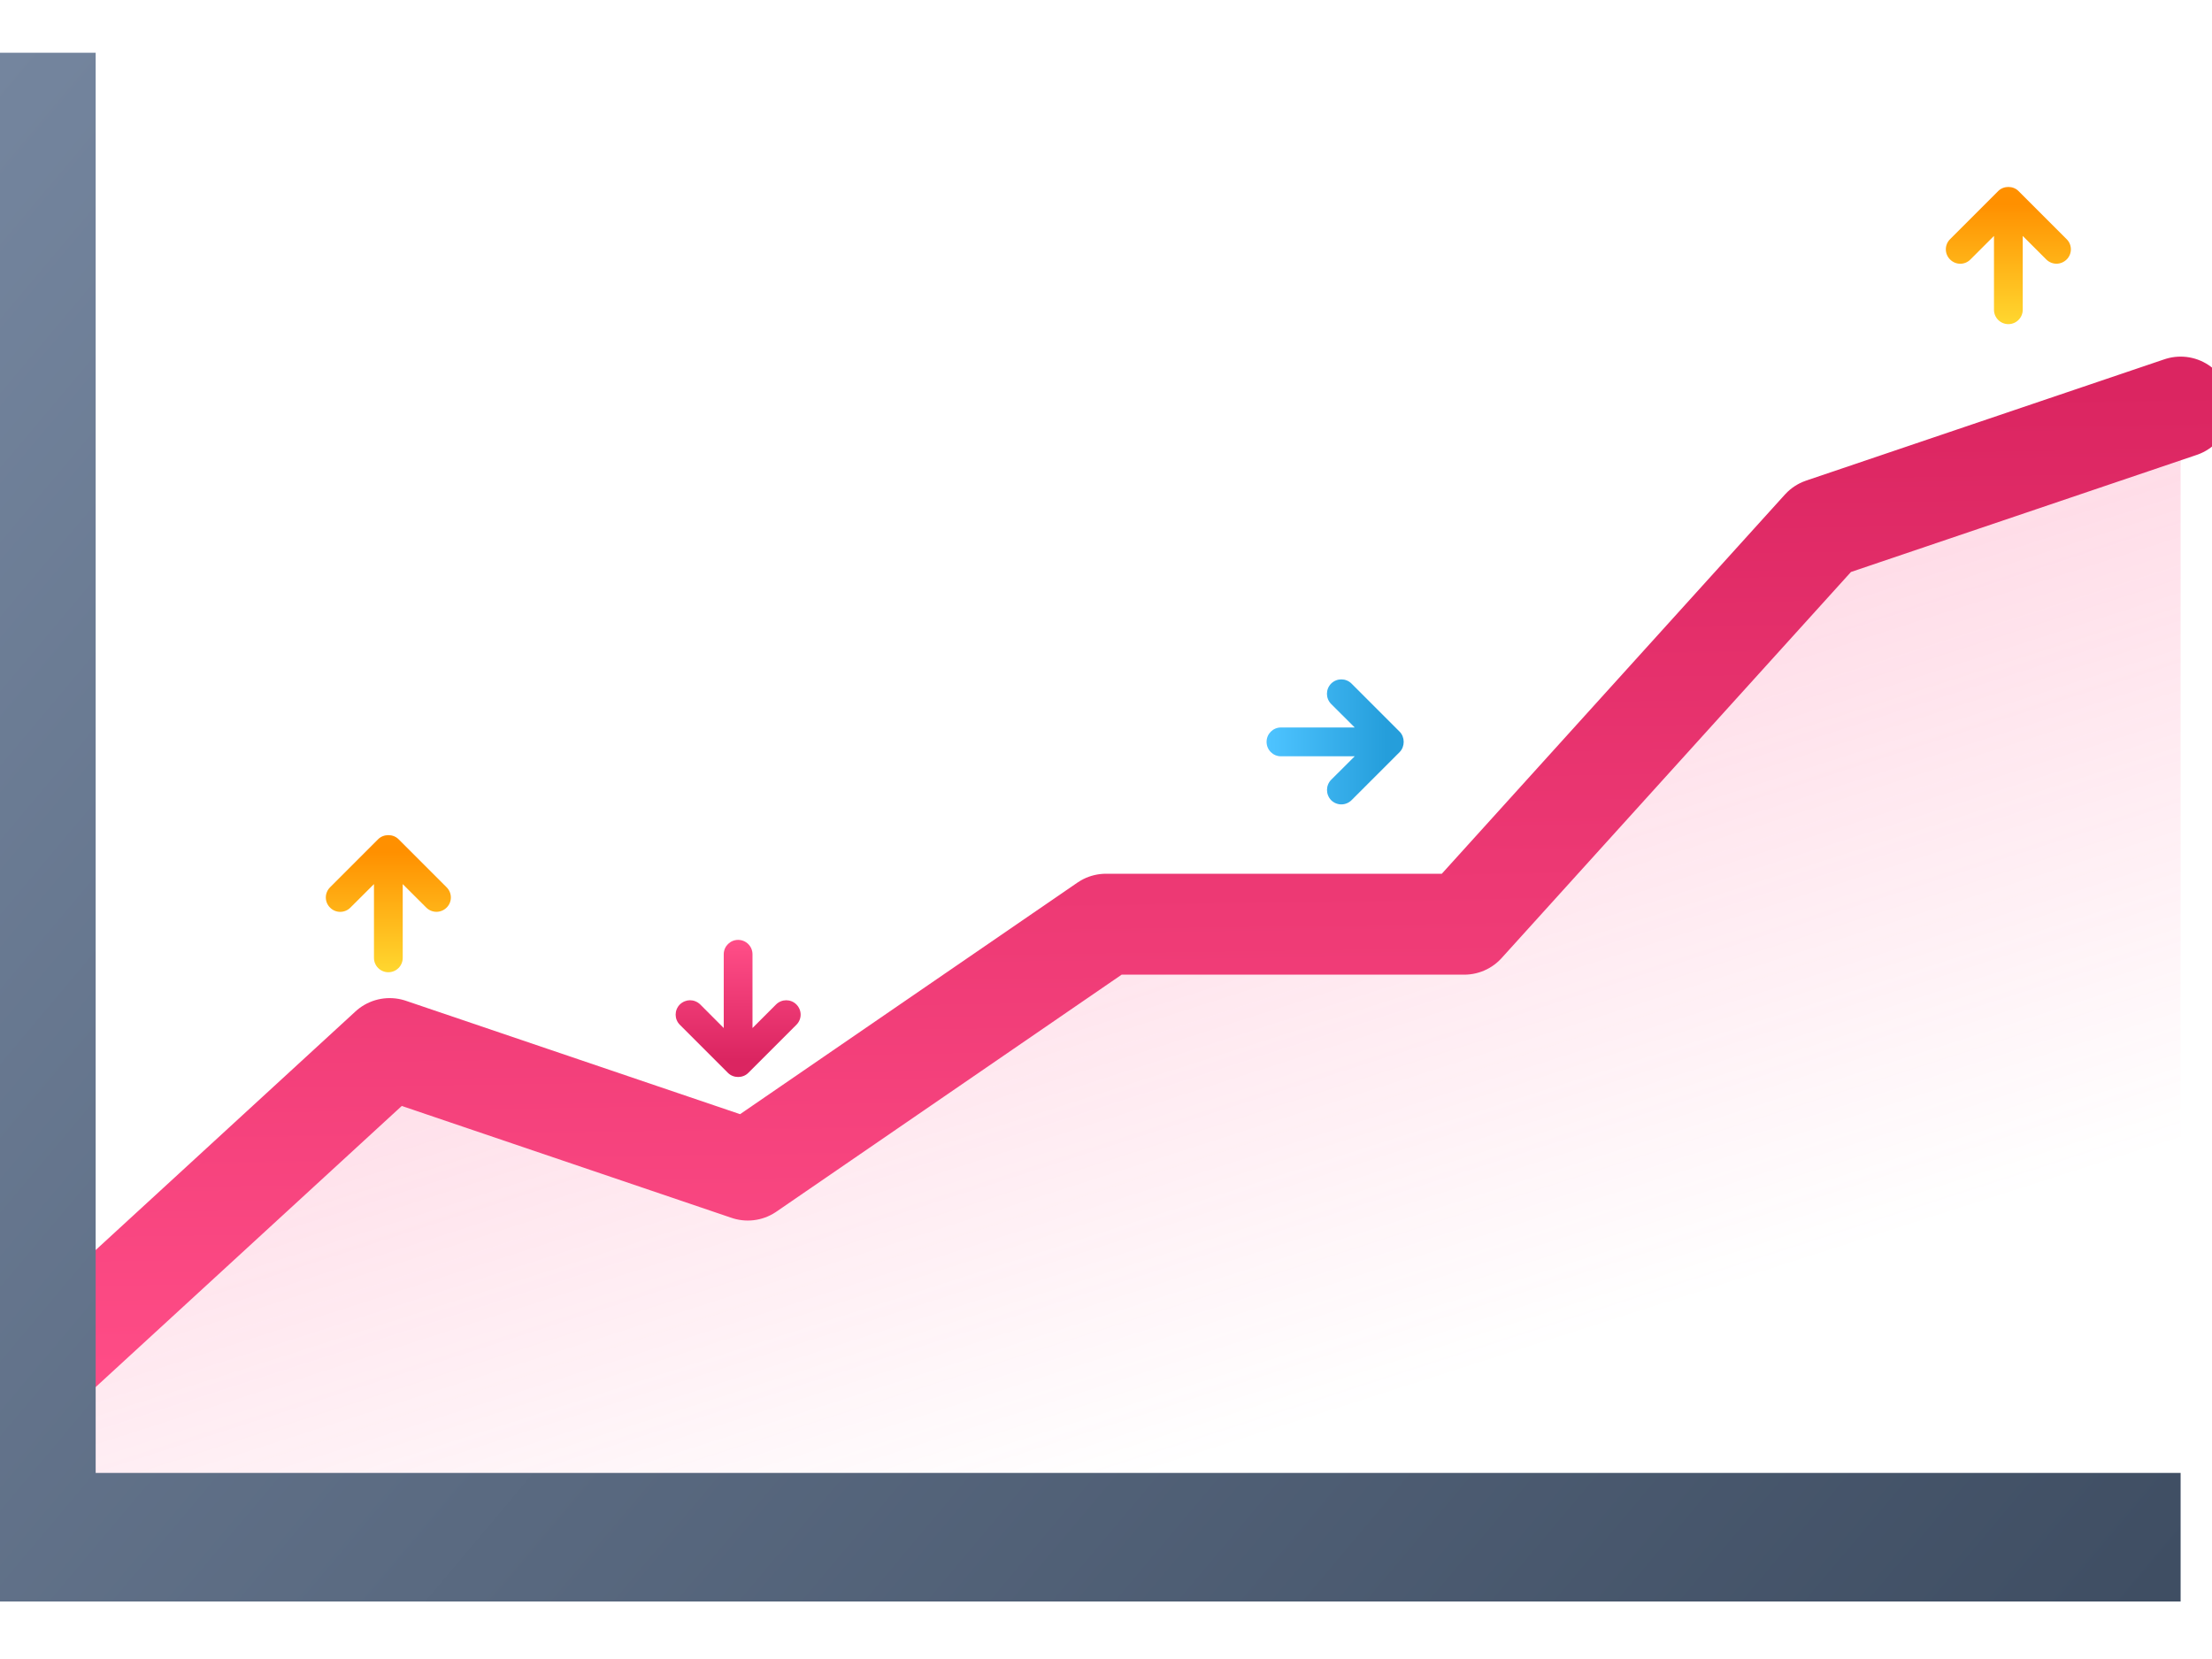
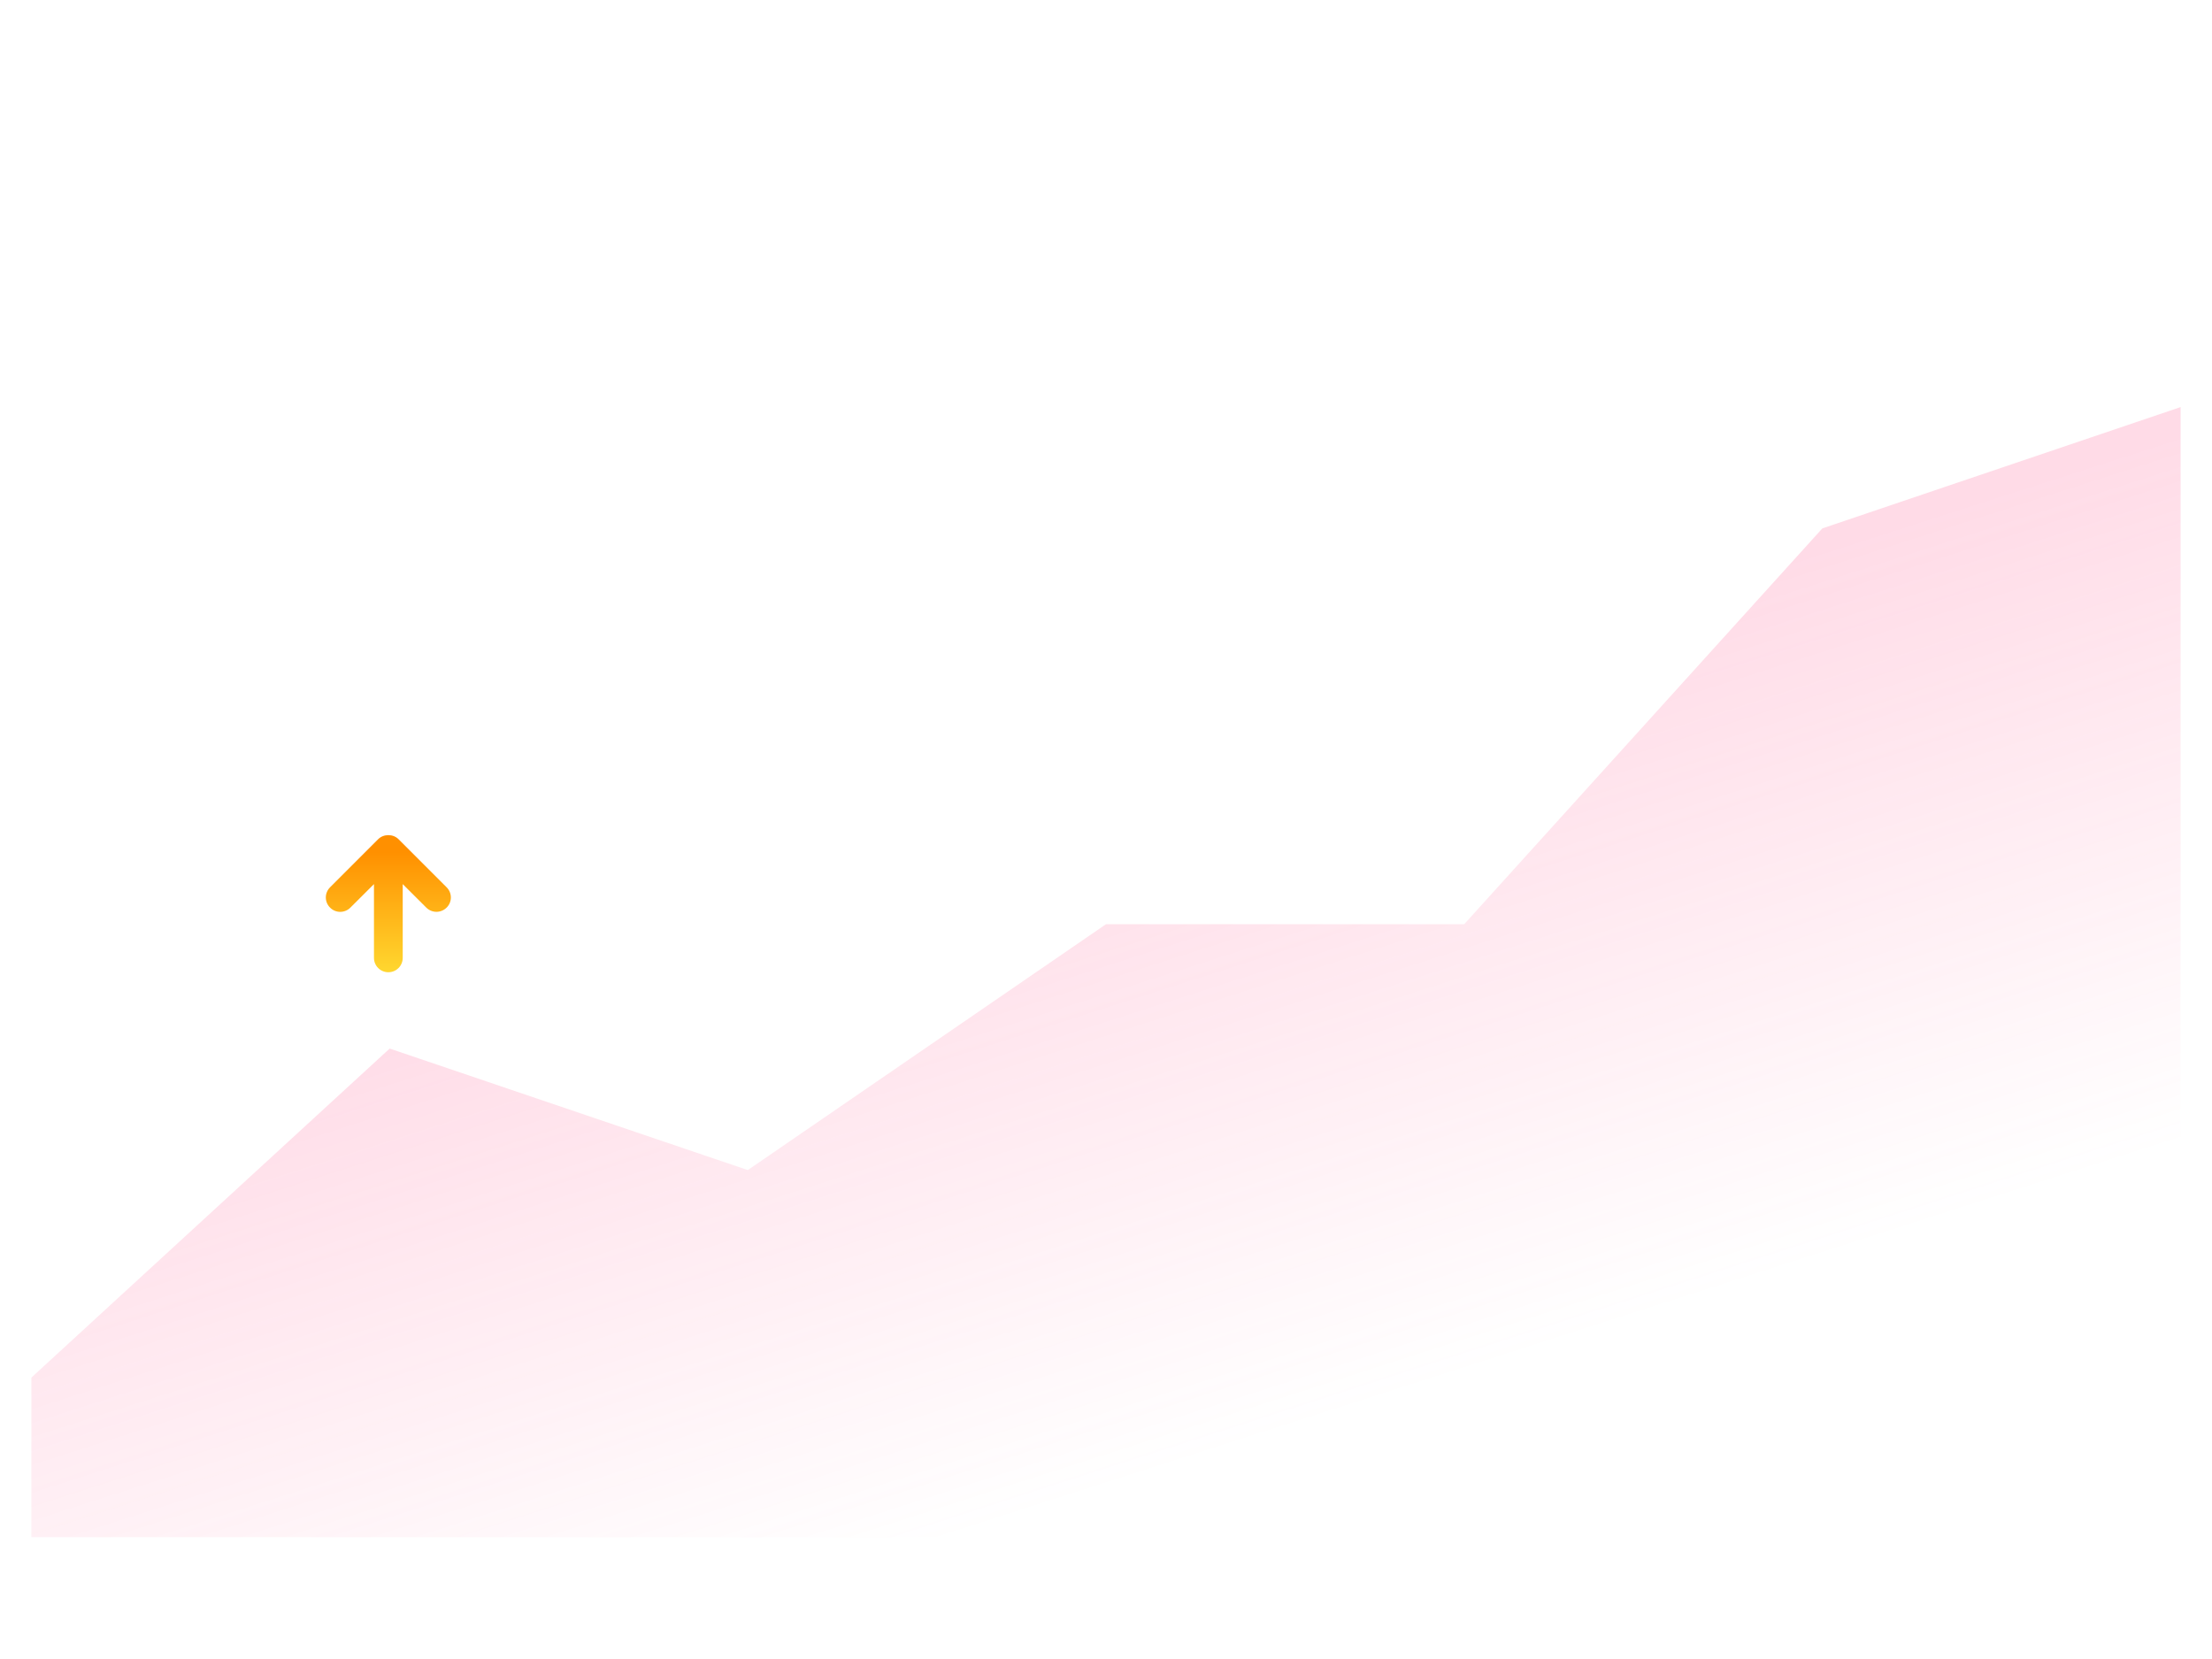
<svg xmlns="http://www.w3.org/2000/svg" width="32" height="24" viewBox="0 0 32 24" fill="none">
  <path d="M0.454 19.929L5.637 15.169L10.818 16.927L16 13.37H21.182L26.363 7.644L31.546 5.889V22.238H0.454V19.929Z" fill="url(#paint0_linear_7255_20199)" />
-   <path d="M0.454 19.929L5.637 15.169L10.818 16.927L16 13.37H21.182L26.363 7.644L31.546 5.889" stroke="url(#paint1_linear_7255_20199)" stroke-width="1.46" stroke-linecap="round" stroke-linejoin="round" />
-   <path d="M0.454 0.763V22.238H31.546" stroke="url(#paint2_linear_7255_20199)" stroke-width="1.86" stroke-miterlimit="10" />
  <path d="M6.461 12.836L5.765 12.14C5.687 12.062 5.549 12.062 5.471 12.14L4.775 12.836C4.693 12.918 4.693 13.049 4.775 13.13C4.856 13.212 4.987 13.212 5.069 13.13L5.41 12.79V13.857C5.41 13.972 5.503 14.065 5.618 14.065C5.733 14.065 5.826 13.972 5.826 13.857V12.79L6.167 13.13C6.207 13.17 6.261 13.191 6.314 13.191C6.367 13.191 6.42 13.17 6.461 13.13C6.543 13.049 6.543 12.918 6.461 12.836Z" fill="url(#paint3_linear_7255_20199)" />
-   <path d="M29.897 3.46L29.201 2.764C29.123 2.685 28.985 2.685 28.907 2.764L28.211 3.46C28.129 3.541 28.129 3.673 28.211 3.754C28.293 3.836 28.424 3.836 28.505 3.754L28.846 3.413V4.481C28.846 4.596 28.939 4.689 29.054 4.689C29.169 4.689 29.262 4.596 29.262 4.481V3.413L29.603 3.754C29.643 3.794 29.697 3.815 29.75 3.815C29.803 3.815 29.856 3.794 29.897 3.754C29.979 3.673 29.979 3.541 29.897 3.46Z" fill="url(#paint4_linear_7255_20199)" />
-   <path d="M9.835 14.825L10.531 15.521C10.61 15.6 10.747 15.6 10.825 15.521L11.521 14.825C11.603 14.744 11.603 14.613 11.521 14.531C11.44 14.45 11.309 14.45 11.227 14.531L10.886 14.872V13.805C10.886 13.69 10.793 13.597 10.678 13.597C10.563 13.597 10.47 13.69 10.47 13.805V14.872L10.13 14.531C10.089 14.491 10.035 14.47 9.982 14.47C9.93 14.47 9.877 14.491 9.835 14.531C9.754 14.613 9.754 14.744 9.835 14.825Z" fill="url(#paint5_linear_7255_20199)" />
-   <path d="M19.552 11.576L20.248 10.88C20.326 10.801 20.326 10.664 20.248 10.585L19.552 9.889C19.47 9.808 19.339 9.808 19.257 9.889C19.176 9.971 19.176 10.102 19.257 10.184L19.598 10.524H18.531C18.416 10.524 18.323 10.617 18.323 10.732C18.323 10.848 18.416 10.941 18.531 10.941H19.598L19.257 11.281C19.217 11.321 19.197 11.376 19.197 11.428C19.197 11.481 19.217 11.534 19.257 11.576C19.339 11.657 19.47 11.657 19.552 11.576Z" fill="url(#paint6_linear_7255_20199)" />
  <defs>
    <linearGradient id="paint0_linear_7255_20199" x1="15.181" y1="11.514" x2="18.182" y2="20.844" gradientUnits="userSpaceOnUse">
      <stop stop-color="#FF4D87" stop-opacity="0.2" />
      <stop offset="1" stop-color="#FF4D87" stop-opacity="0" />
    </linearGradient>
    <linearGradient id="paint1_linear_7255_20199" x1="16.105" y1="19.974" x2="15.894" y2="5.844" gradientUnits="userSpaceOnUse">
      <stop stop-color="#FF4D87" />
      <stop offset="1" stop-color="#DB2561" />
    </linearGradient>
    <linearGradient id="paint2_linear_7255_20199" x1="-3.989" y1="5.58" x2="25.211" y2="30.153" gradientUnits="userSpaceOnUse">
      <stop stop-color="#74859E" />
      <stop offset="1" stop-color="#3F4E63" />
    </linearGradient>
    <linearGradient id="paint3_linear_7255_20199" x1="5.618" y1="14.012" x2="5.618" y2="12.33" gradientUnits="userSpaceOnUse">
      <stop stop-color="#FFD52E" />
      <stop offset="1" stop-color="#FF9000" />
    </linearGradient>
    <linearGradient id="paint4_linear_7255_20199" x1="29.056" y1="4.636" x2="29.056" y2="2.956" gradientUnits="userSpaceOnUse">
      <stop stop-color="#FFD52E" />
      <stop offset="1" stop-color="#FF9000" />
    </linearGradient>
    <linearGradient id="paint5_linear_7255_20199" x1="10.678" y1="13.649" x2="10.678" y2="15.329" gradientUnits="userSpaceOnUse">
      <stop stop-color="#FF4D87" />
      <stop offset="1" stop-color="#DB2561" />
    </linearGradient>
    <linearGradient id="paint6_linear_7255_20199" x1="18.376" y1="10.732" x2="20.056" y2="10.732" gradientUnits="userSpaceOnUse">
      <stop stop-color="#4DC3FF" />
      <stop offset="1" stop-color="#259EDB" />
    </linearGradient>
  </defs>
</svg>